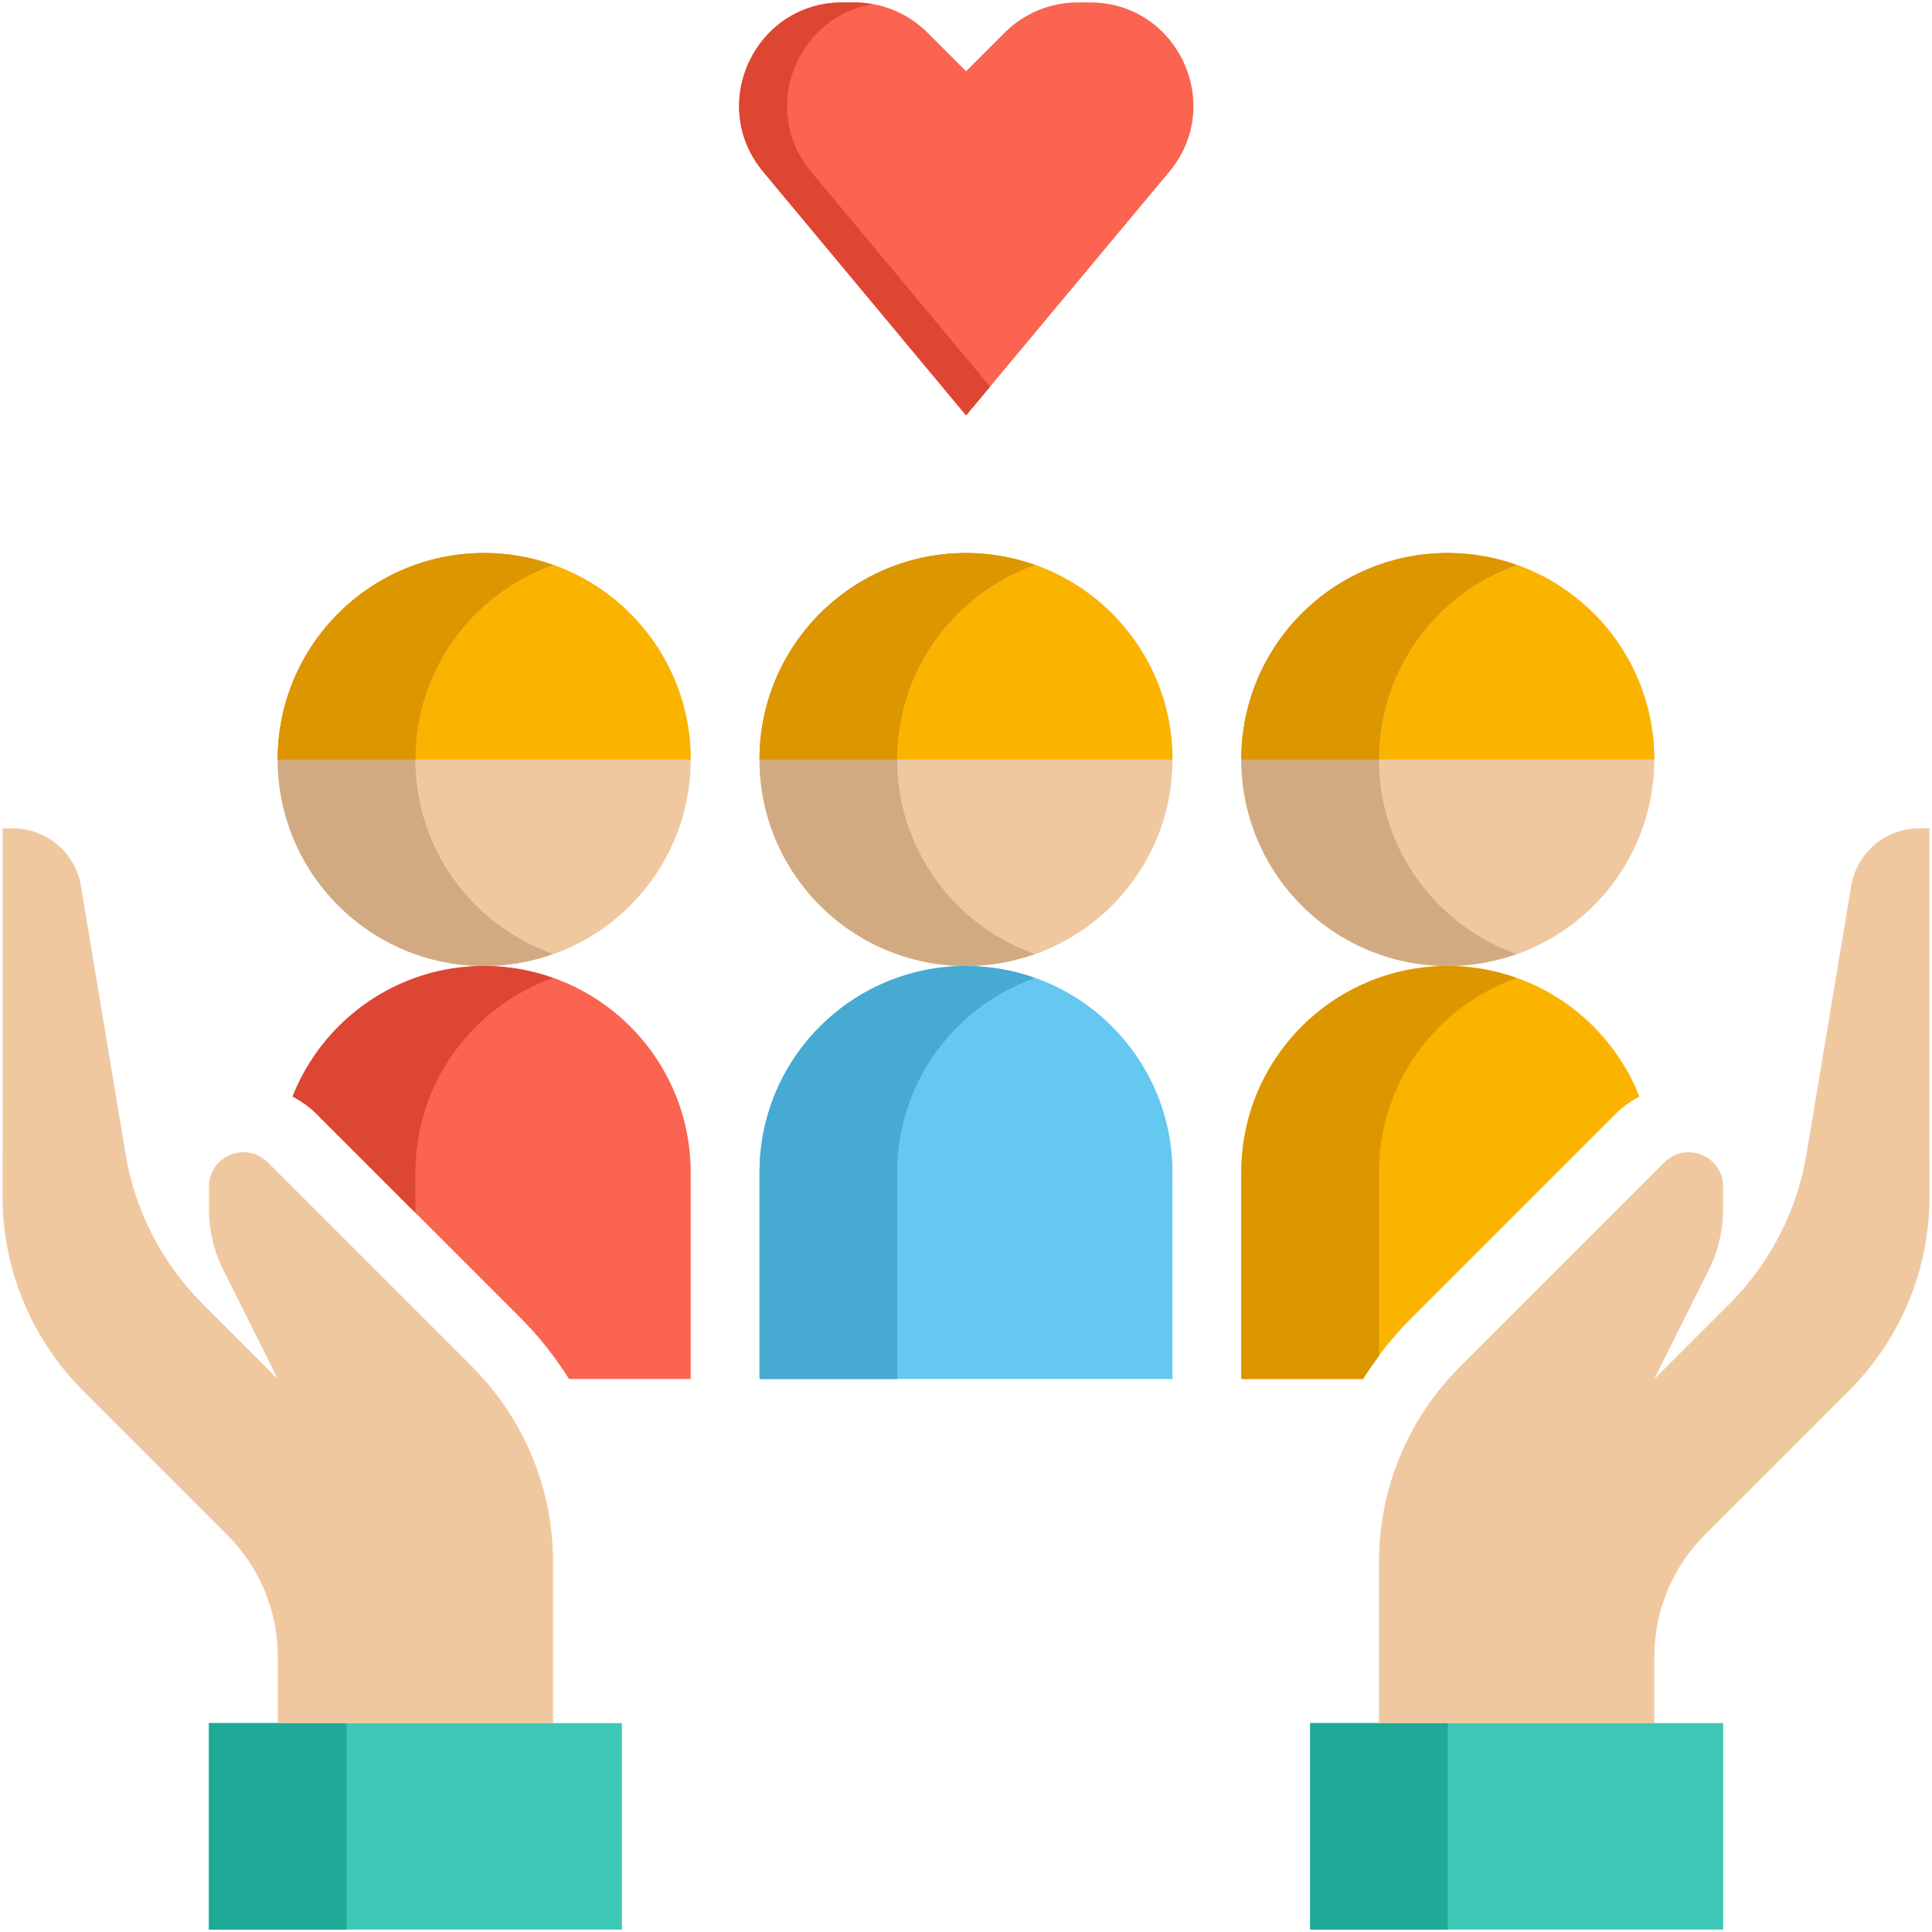
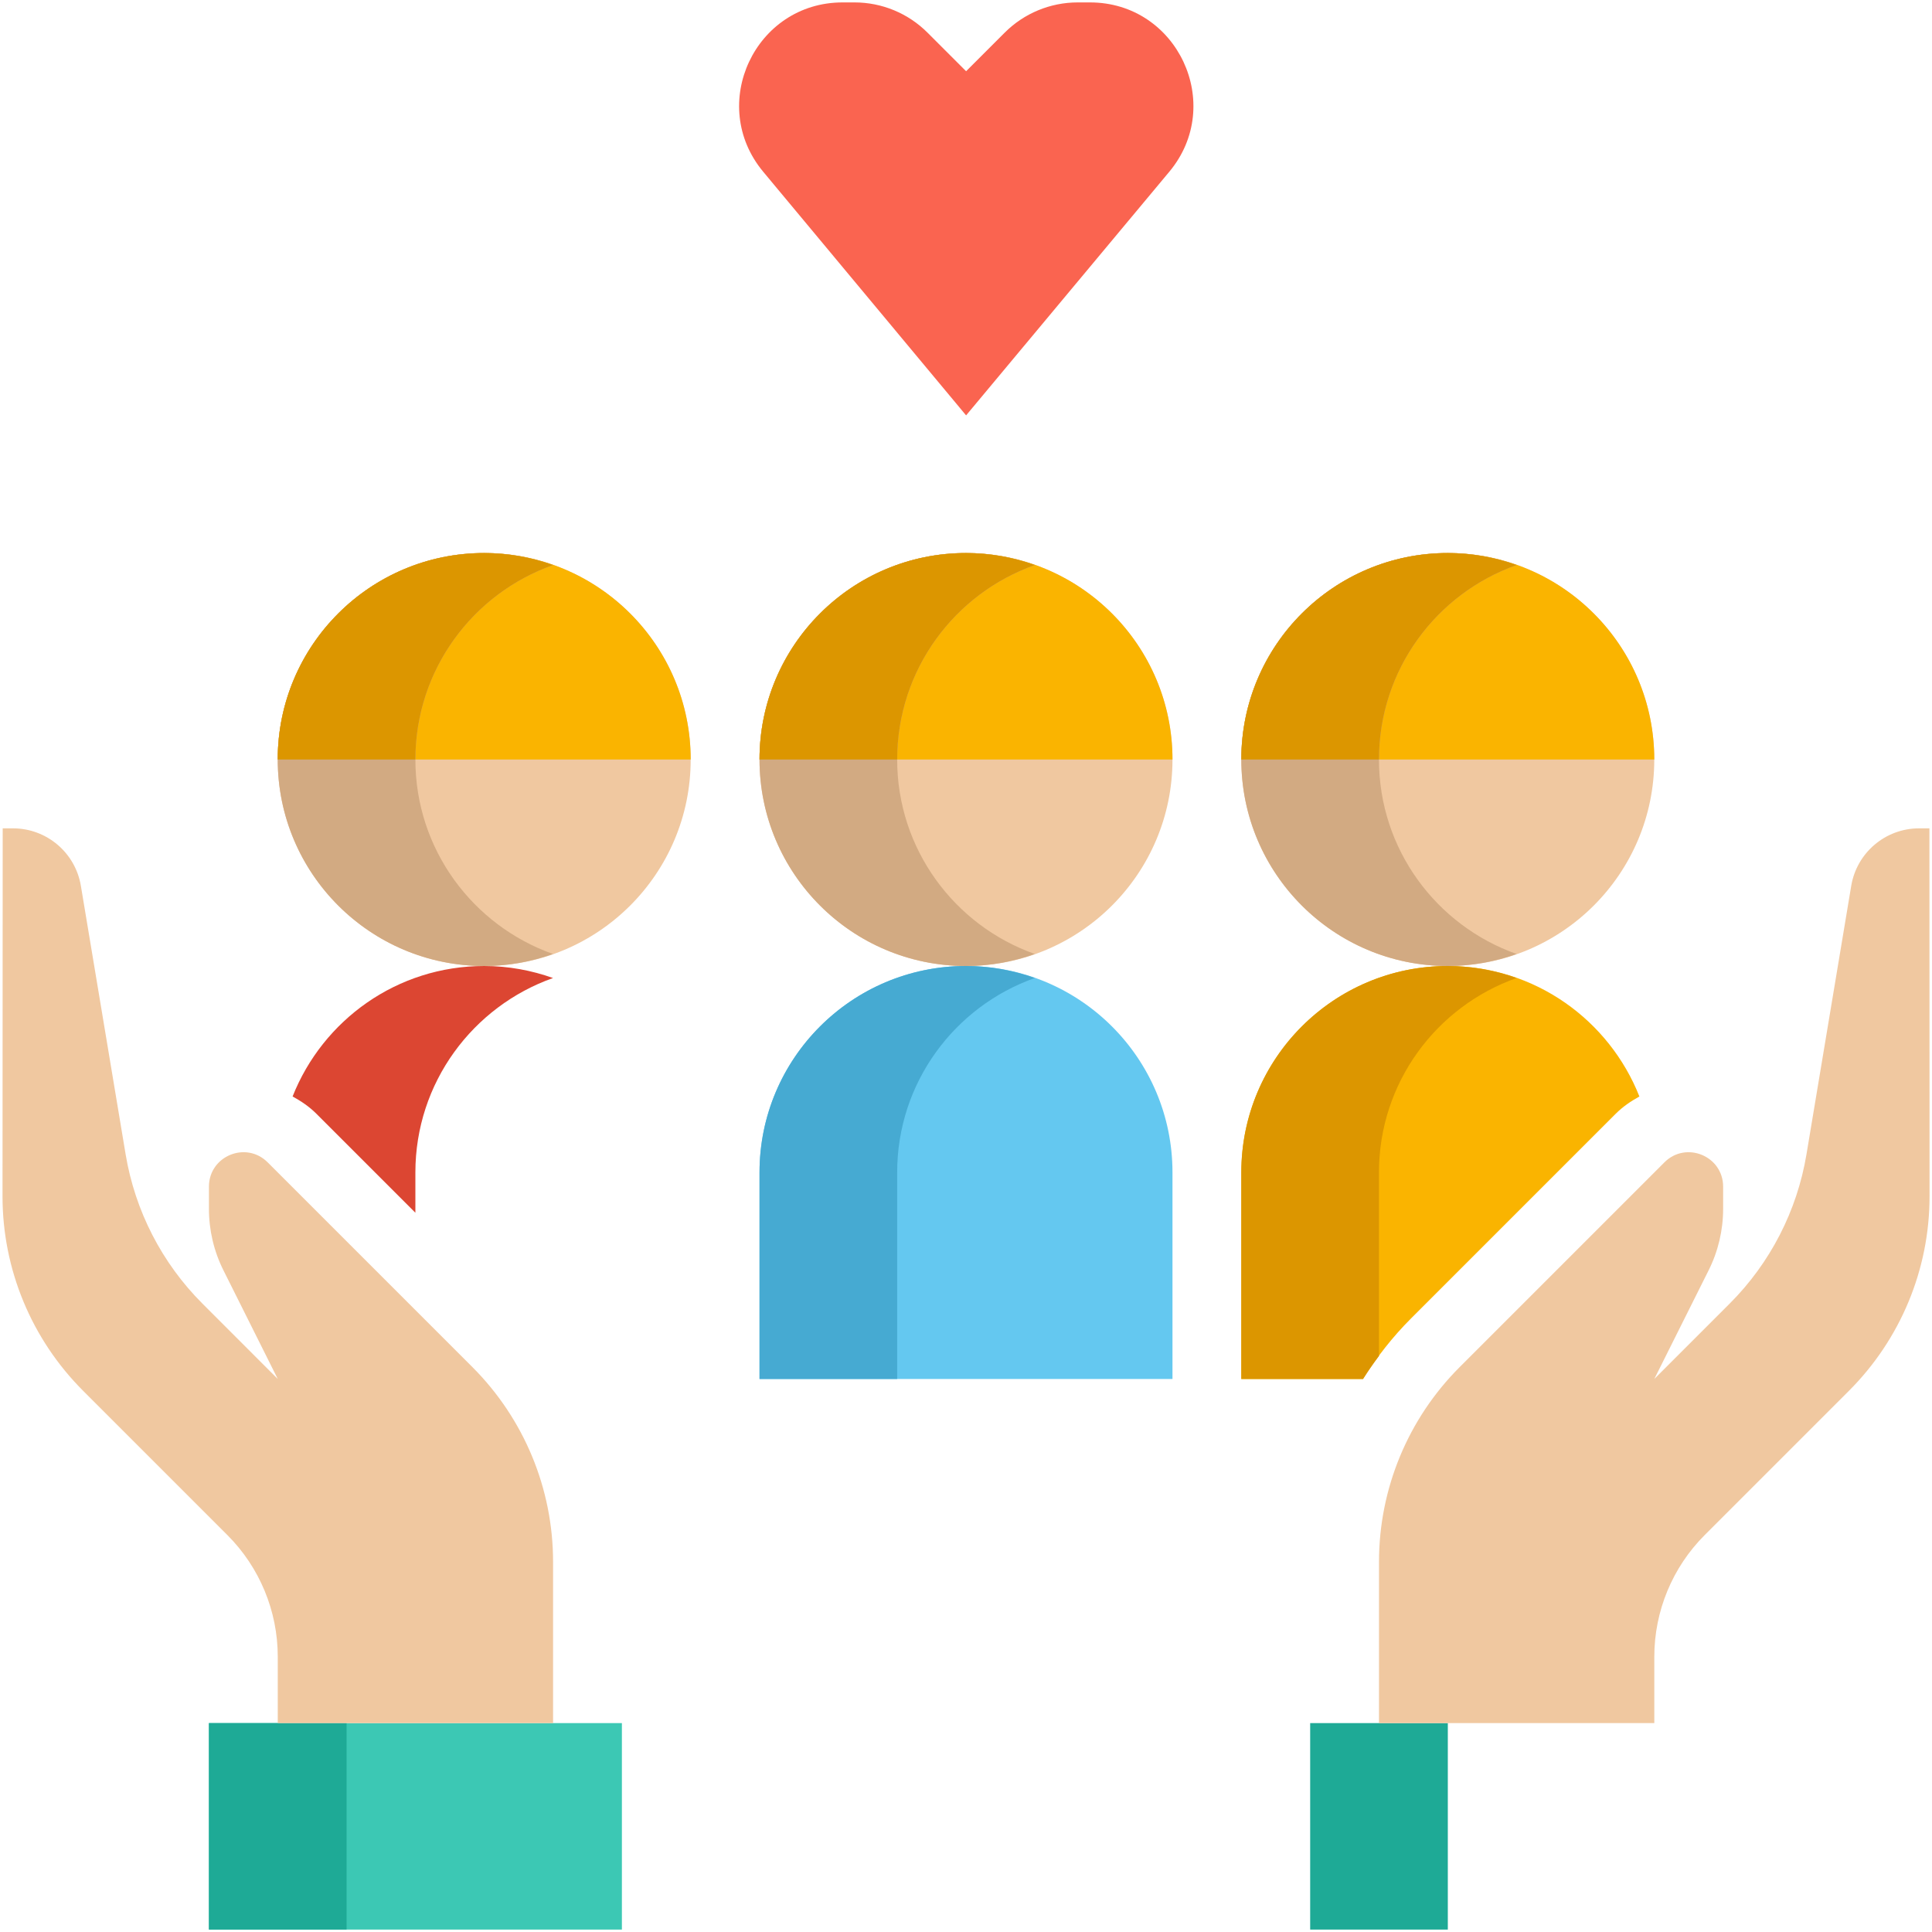
<svg xmlns="http://www.w3.org/2000/svg" width="512" height="512" x="0" y="0" viewBox="0 0 64 64" style="enable-background:new 0 0 512 512" xml:space="preserve">
  <g transform="matrix(1.14,0,0,1.14,-4.48,-4.48)">
    <g id="Icons">
      <g>
        <g>
          <path d="m32.003 6 1.121-1.121c.563-.563 1.326-.879 2.122-.879h.357c2.544 0 3.933 2.968 2.304 4.921l-5.904 7.079-5.896-7.08c-1.627-1.954-.237-4.92 2.306-4.92h.348c.796 0 1.559.316 2.121.879z" fill="#fa6450" data-original="#fa6450" />
        </g>
        <g>
-           <path d="m27.499 8.92c-1.508-1.811-.422-4.487 1.769-4.87-.167-.029-.336-.05-.508-.05h-.348c-2.543 0-3.933 2.966-2.305 4.92l5.896 7.08.696-.835z" fill="#dc4632" data-original="#dc4632" />
-         </g>
+           </g>
        <g>
          <path d="m38 44h-12v-6c0-3.314 2.686-6 6-6 3.314 0 6 2.686 6 6z" fill="#64c8f0" data-original="#64c8f0" />
        </g>
        <g>
          <path d="m34 32.349c-.626-.222-1.298-.349-2-.349-3.314 0-6 2.686-6 6v6h4v-6c0-2.611 1.671-4.827 4-5.651z" fill="#46aad2" data-original="#46aad2" />
        </g>
        <g>
          <path d="m10.001 54h12v6h-12z" fill="#3cc8b4" data-original="#3cc8b4" />
        </g>
        <g>
          <path d="m10.001 54h4v6h-4z" fill="#1eaa96" data-original="#1eaa96" />
        </g>
        <g>
-           <path d="m42.001 54h12v6h-12z" fill="#3cc8b4" data-original="#3cc8b4" />
-         </g>
+           </g>
        <g>
          <path d="m42.001 54h4v6h-4z" fill="#1eaa96" data-original="#1eaa96" />
        </g>
        <g>
          <path d="m44.93 42.243 5.95-5.95c.206-.206.441-.365.688-.501-.878-2.22-3.036-3.792-5.568-3.792-3.314 0-6 2.686-6 6v6h3.537c.395-.628.856-1.22 1.393-1.757z" fill="#fab400" data-original="#fab400" />
        </g>
        <g>
          <path d="m44 43.332v-5.332c0-2.611 1.671-4.827 4-5.651-.626-.222-1.298-.349-2-.349-3.314 0-6 2.686-6 6v6h3.537c.144-.229.3-.45.463-.668z" fill="#dc9600" data-original="#dc9600" />
        </g>
        <g>
          <path d="m59.995 28h-.299c-.978 0-1.812.707-1.973 1.671l-1.3 7.8c-.274 1.645-1.055 3.163-2.234 4.341l-2.188 2.188 1.578-3.156c.278-.555.422-1.168.422-1.789v-.642c0-.891-1.077-1.337-1.707-.707l-5.95 5.95c-1.5 1.5-2.343 3.535-2.343 5.657v4.687h8v-1.929c0-1.326.527-2.598 1.464-3.535l4.191-4.191c1.501-1.501 2.344-3.531 2.343-5.653-.001-4.14-.003-10.691-.004-10.692z" fill="#f0c8a0" data-original="#f0c8a0" />
        </g>
        <g>
-           <path d="m18 32c-2.532 0-4.689 1.572-5.568 3.791.248.136.484.296.69.502l5.95 5.95c.537.537.998 1.13 1.393 1.757h3.535v-6c0-3.314-2.686-6-6-6z" fill="#fa6450" data-original="#fa6450" />
-         </g>
+           </g>
        <g>
          <path d="m13.122 36.292 2.878 2.878v-1.17c0-2.611 1.671-4.827 4-5.651-.626-.222-1.298-.349-2-.349-2.532 0-4.689 1.572-5.568 3.791.248.136.484.295.69.501z" fill="#dc4632" data-original="#dc4632" />
        </g>
        <g>
          <path d="m4.008 28h.299c.978 0 1.812.707 1.973 1.671l1.3 7.8c.274 1.645 1.055 3.163 2.234 4.341l2.187 2.188-1.578-3.156c-.278-.555-.422-1.168-.422-1.789v-.642c0-.891 1.077-1.337 1.707-.707l5.95 5.95c1.5 1.5 2.343 3.535 2.343 5.657v4.687h-8v-1.929c0-1.326-.527-2.598-1.464-3.535l-4.191-4.191c-1.501-1.501-2.344-3.531-2.343-5.653.001-4.14.004-10.691.005-10.692z" fill="#f0c8a0" data-original="#f0c8a0" />
        </g>
        <g>
          <path d="m46 32c-3.314 0-6-2.686-6-6 0-3.314 2.686-6 6-6 3.314 0 6 2.686 6 6 0 3.314-2.686 6-6 6z" fill="#f0c8a0" data-original="#f0c8a0" />
        </g>
        <g>
          <path d="m40 26c0-3.314 2.686-6 6-6 3.314 0 6 2.686 6 6z" fill="#fab400" data-original="#fab400" />
        </g>
        <g>
          <path d="m44 26c0-2.611 1.671-4.827 4-5.651-.626-.222-1.298-.349-2-.349-3.314 0-6 2.686-6 6s2.686 6 6 6c.702 0 1.374-.127 2-.349-2.329-.824-4-3.04-4-5.651z" fill="#d2aa82" data-original="#d2aa82" />
        </g>
        <g>
          <path d="m48 20.349c-.626-.222-1.298-.349-2-.349-3.314 0-6 2.686-6 6h4c0-2.611 1.671-4.827 4-5.651z" fill="#dc9600" data-original="#dc9600" />
        </g>
        <g>
          <path d="m32 32c-3.314 0-6-2.686-6-6 0-3.314 2.686-6 6-6 3.314 0 6 2.686 6 6 0 3.314-2.686 6-6 6z" fill="#f0c8a0" data-original="#f0c8a0" />
        </g>
        <g>
          <path d="m26 26c0-3.314 2.686-6 6-6 3.314 0 6 2.686 6 6z" fill="#fab400" data-original="#fab400" />
        </g>
        <g>
          <path d="m30 26c0-2.611 1.671-4.827 4-5.651-.626-.222-1.298-.349-2-.349-3.314 0-6 2.686-6 6s2.686 6 6 6c.702 0 1.374-.127 2-.349-2.329-.824-4-3.04-4-5.651z" fill="#d2aa82" data-original="#d2aa82" />
        </g>
        <g>
          <path d="m34 20.349c-.626-.222-1.298-.349-2-.349-3.314 0-6 2.686-6 6h4c0-2.611 1.671-4.827 4-5.651z" fill="#dc9600" data-original="#dc9600" />
        </g>
        <g>
          <path d="m18 32c-3.314 0-6-2.686-6-6 0-3.314 2.686-6 6-6 3.314 0 6 2.686 6 6 0 3.314-2.686 6-6 6z" fill="#f0c8a0" data-original="#f0c8a0" />
        </g>
        <g>
          <path d="m12 26c0-3.314 2.686-6 6-6 3.314 0 6 2.686 6 6z" fill="#fab400" data-original="#fab400" />
        </g>
        <g>
          <path d="m16 26c0-2.611 1.671-4.827 4-5.651-.626-.222-1.298-.349-2-.349-3.314 0-6 2.686-6 6s2.686 6 6 6c.702 0 1.374-.127 2-.349-2.329-.824-4-3.04-4-5.651z" fill="#d2aa82" data-original="#d2aa82" />
        </g>
        <g>
          <path d="m20 20.349c-.626-.222-1.298-.349-2-.349-3.314 0-6 2.686-6 6h4c0-2.611 1.671-4.827 4-5.651z" fill="#dc9600" data-original="#dc9600" />
        </g>
      </g>
    </g>
  </g>
</svg>